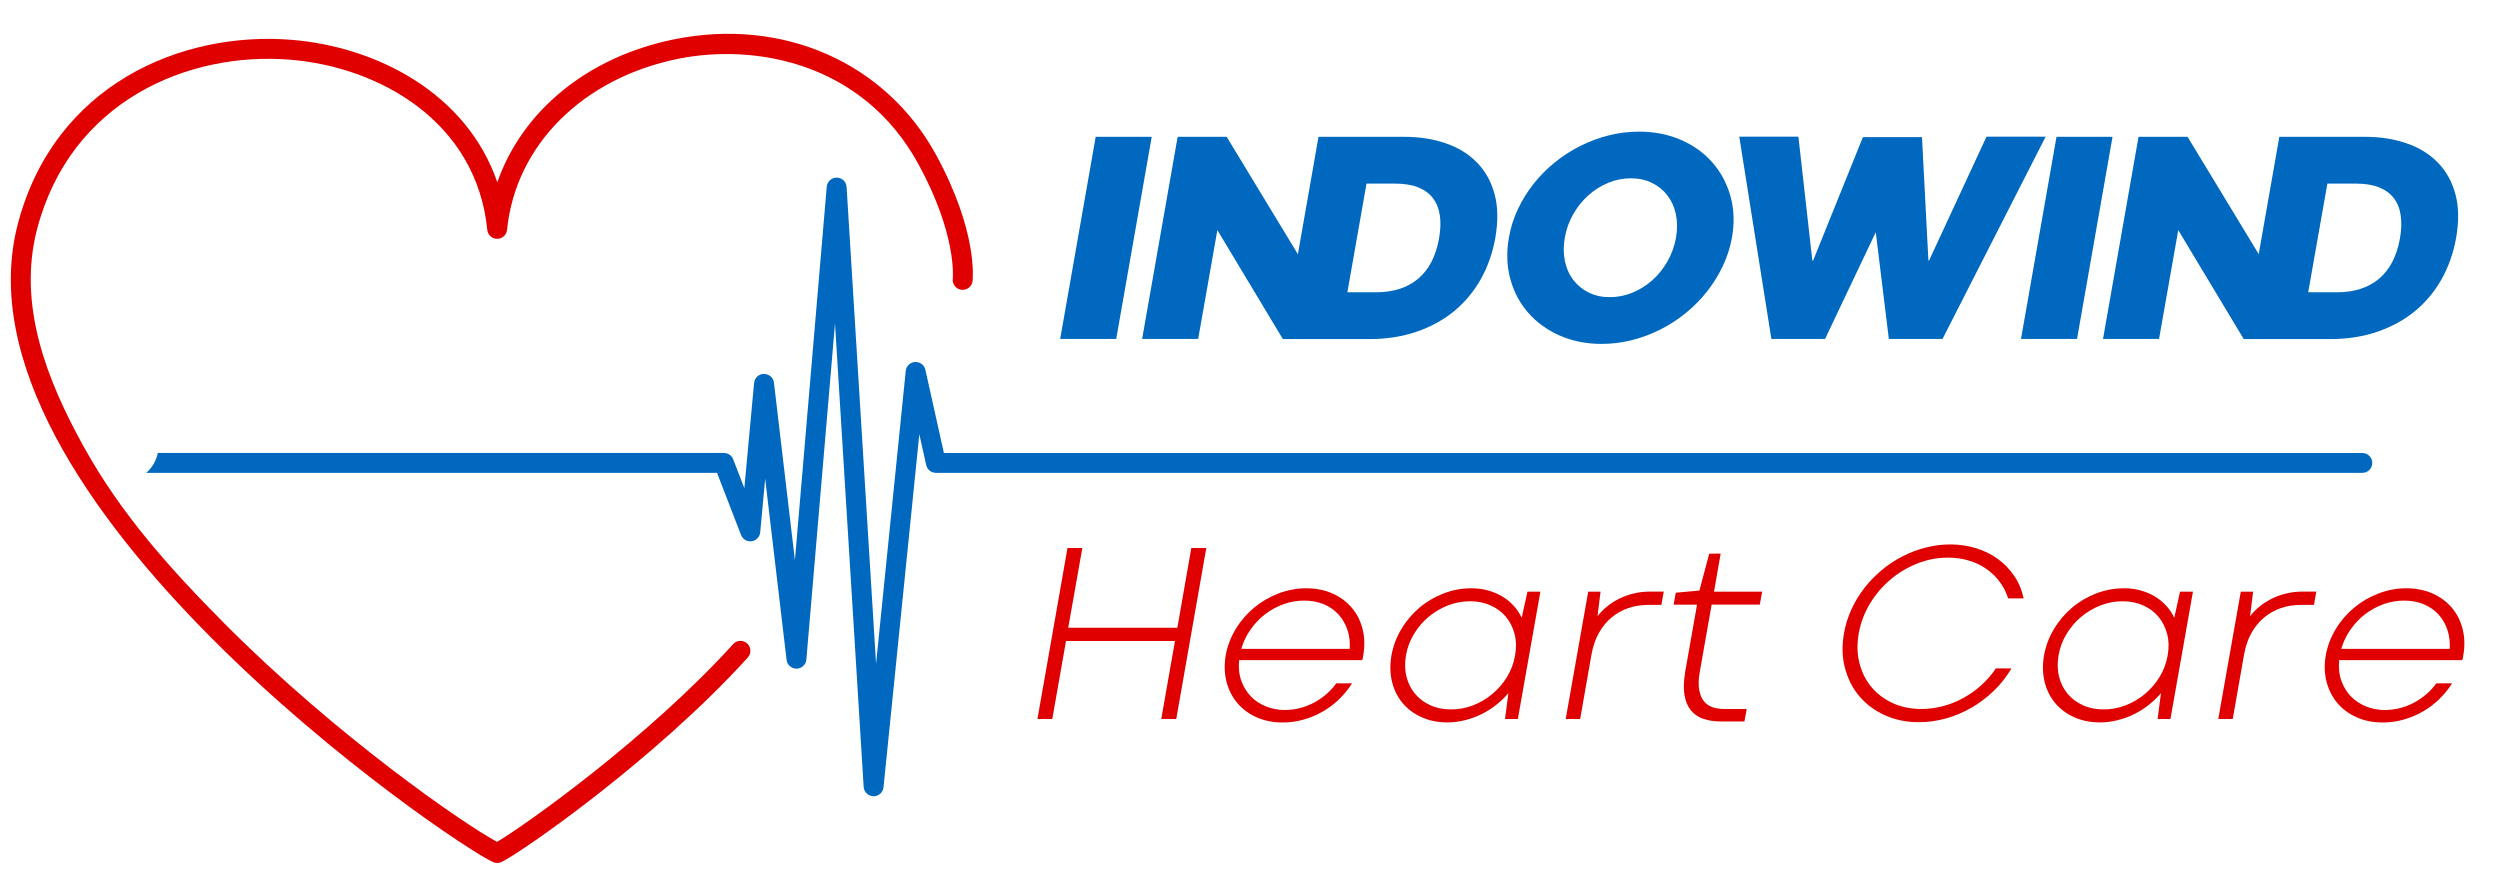
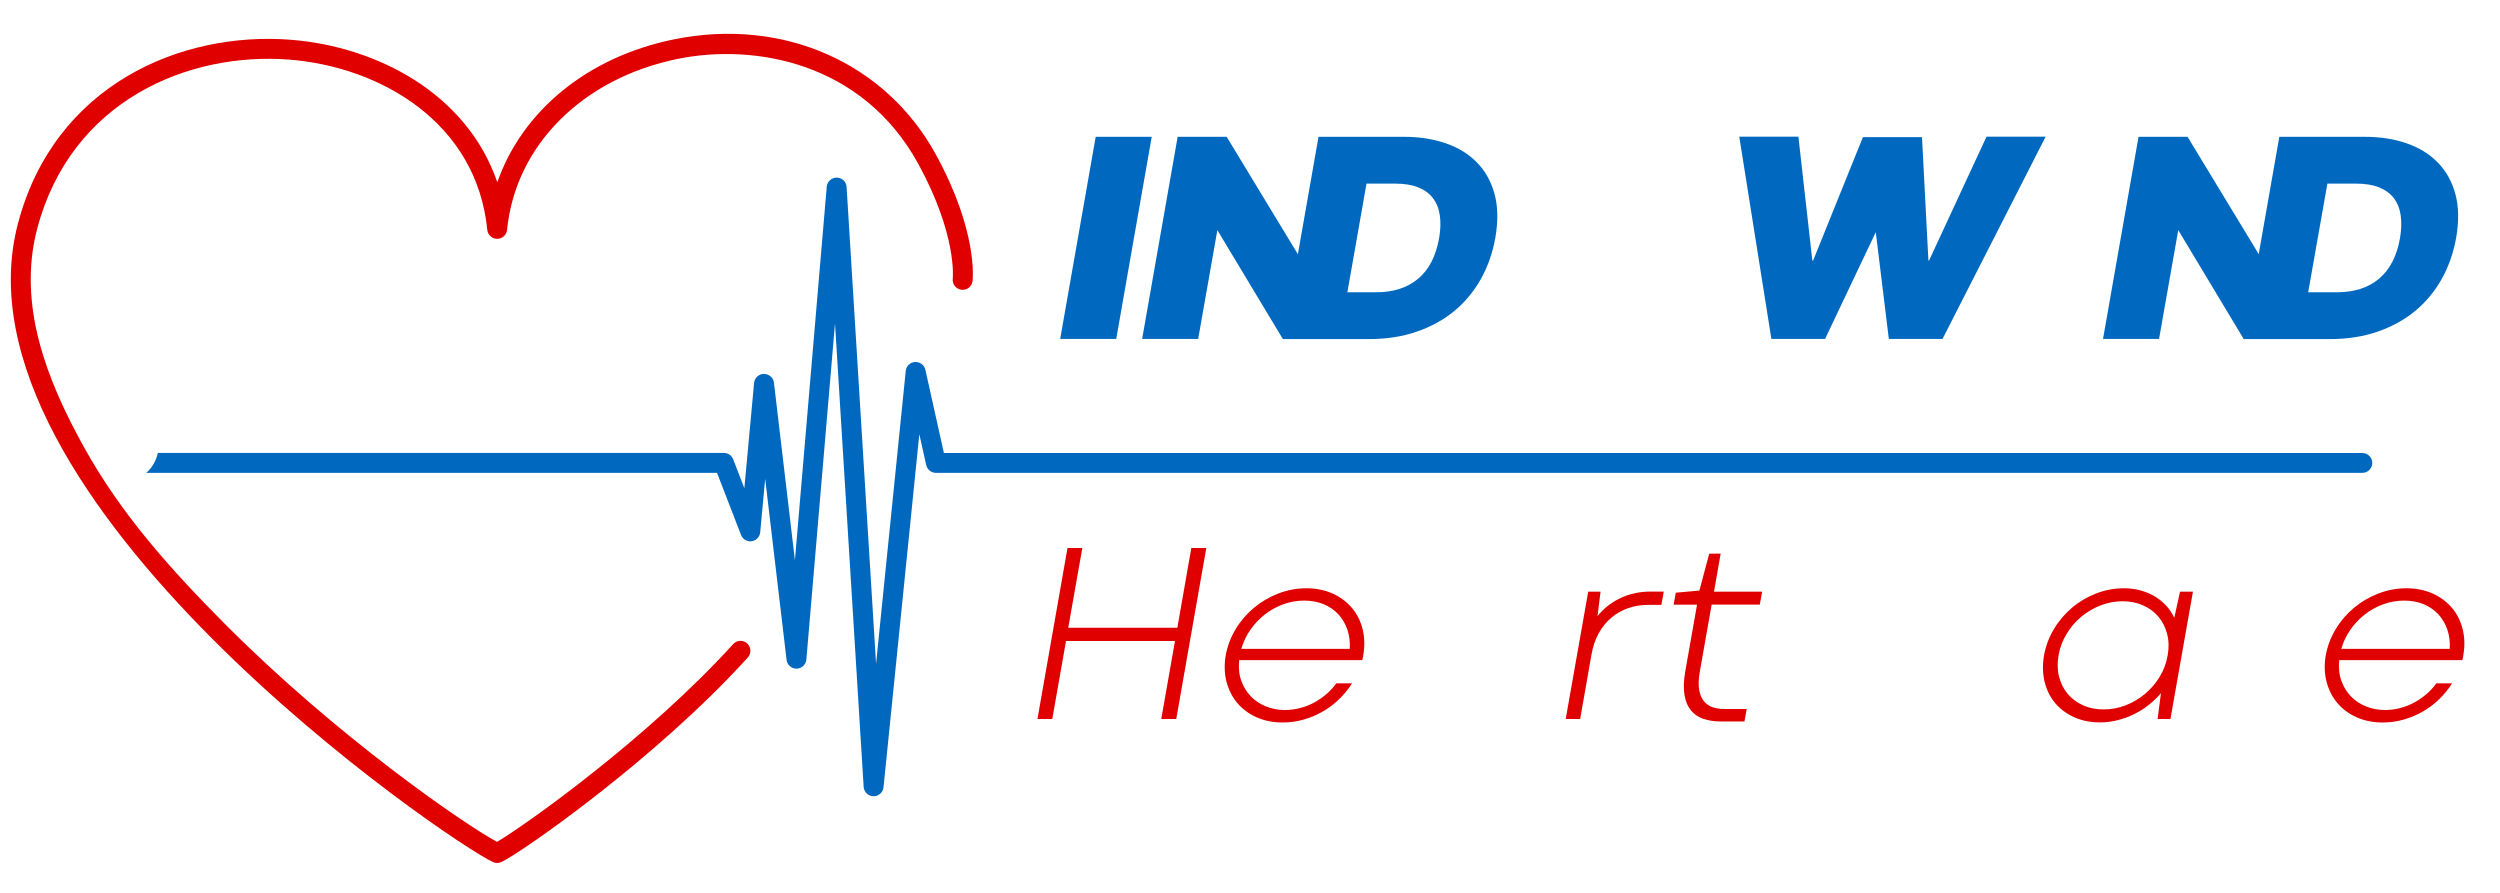
<svg xmlns="http://www.w3.org/2000/svg" version="1.1" id="Layer_1" x="0px" y="0px" viewBox="0 0 338.62 120.98" style="enable-background:new 0 0 338.62 120.98;" xml:space="preserve">
  <path style="fill:#E00000;" d="M99.3,87.25c-11.53,12.71-28.11,24.5-31.98,26.78c-4.51-2.43-21.73-14.31-36.87-29.53  c-7.31-7.35-14.05-14.85-19.09-23.96c-4.97-8.96-9.05-19.21-6.32-29.57C9.61,13.64,25.5,6.99,39.23,8.08  C51.52,9.06,64.56,16.57,66,31.13c0.07,0.69,0.65,1.22,1.34,1.22c0.69,0,1.27-0.53,1.34-1.22C69.82,19.69,78.91,10.6,91.83,7.97  c10.29-2.09,25,0.39,32.58,14.28c5.24,9.59,4.65,15.44,4.64,15.49c-0.09,0.74,0.43,1.41,1.17,1.51c0.74,0.09,1.41-0.43,1.51-1.17  c0.03-0.27,0.75-6.67-4.95-17.12C119.96,8.47,106.03,2.33,91.29,5.33c-11.72,2.38-20.56,9.7-23.93,19.36  C63.22,12.62,51.02,6.32,39.45,5.39C24.59,4.2,7.39,11.45,2.43,30.28C-7.38,67.48,60.75,114,66.78,116.77  c0.18,0.08,0.37,0.12,0.56,0.12c0.2,0,0.4-0.04,0.58-0.13c2.79-1.34,20.85-13.91,33.37-27.7c0.5-0.55,0.46-1.41-0.09-1.91  C100.65,86.65,99.8,86.69,99.3,87.25z" />
  <path style="fill:#0069BF;" d="M319.97,61.36H127.85l-2.51-11.28c-0.14-0.65-0.75-1.08-1.4-1.05c-0.66,0.04-1.2,0.55-1.26,1.21  l-4.02,39.67l-3.99-64.58c-0.04-0.71-0.62-1.26-1.33-1.27h-0.02c-0.7,0-1.28,0.54-1.34,1.23l-4.31,50.59l-2.84-24.05  c-0.08-0.69-0.66-1.16-1.36-1.19c-0.69,0.01-1.26,0.54-1.33,1.22l-1.32,14.26l-1.51-3.91c-0.2-0.52-0.7-0.86-1.26-0.86H21.38  c-0.23,1.04-0.76,2.01-1.58,2.7h77.32l3.25,8.41c0.23,0.58,0.82,0.94,1.44,0.85c0.62-0.09,1.1-0.59,1.16-1.21l0.67-7.25l2.9,24.53  c0.08,0.69,0.65,1.18,1.36,1.19c0.69-0.01,1.26-0.55,1.32-1.23l3.88-45.52l3.88,62.76c0.04,0.7,0.62,1.25,1.32,1.27  c0.01,0,0.02,0,0.03,0c0.69,0,1.27-0.52,1.34-1.21l4.85-47.83l0.93,4.18c0.14,0.62,0.68,1.06,1.32,1.06h193.2  c0.75,0,1.35-0.6,1.35-1.35S320.71,61.36,319.97,61.36z" />
  <g>
    <path style="fill:#0069BF;" d="M143.6,45.91l4.81-27.38H156l-4.81,27.38H143.6z" />
    <path style="fill:#0069BF;" d="M176.37,35.38l3,10.53h-5.62l-8.86-14.74l-2.6,14.74h-7.59l4.81-27.38h6.64L176.37,35.38z" />
    <path style="fill:#0069BF;" d="M173.78,45.91l4.81-27.38h11.56c2.08,0,3.97,0.29,5.67,0.88c1.7,0.58,3.11,1.45,4.24,2.61   c1.13,1.15,1.92,2.58,2.38,4.28c0.46,1.7,0.49,3.67,0.1,5.91c-0.36,2.04-1.02,3.9-1.96,5.59c-0.95,1.68-2.15,3.13-3.6,4.33   c-1.46,1.2-3.16,2.13-5.1,2.8s-4.1,1-6.46,1H173.78z M182.5,39.59h3.84c2.38,0,4.29-0.61,5.75-1.84c1.46-1.23,2.4-3.05,2.83-5.47   c0.2-1.15,0.24-2.19,0.1-3.11c-0.13-0.92-0.45-1.7-0.94-2.34c-0.49-0.64-1.16-1.12-2.01-1.46c-0.85-0.34-1.9-0.5-3.13-0.5h-3.85   L182.5,39.59z" />
-     <path style="fill:#0069BF;" d="M204.38,32.18c0.23-1.33,0.63-2.61,1.21-3.84s1.29-2.37,2.12-3.43c0.84-1.06,1.79-2.03,2.87-2.9   c1.07-0.87,2.23-1.62,3.45-2.23c1.23-0.62,2.51-1.1,3.86-1.44c1.34-0.34,2.71-0.51,4.11-0.51c2.08,0,3.97,0.37,5.68,1.12   c1.71,0.74,3.13,1.77,4.27,3.07c1.14,1.3,1.95,2.82,2.44,4.56s0.55,3.61,0.2,5.61c-0.24,1.33-0.65,2.6-1.23,3.83   c-0.58,1.22-1.29,2.37-2.12,3.43c-0.84,1.07-1.79,2.04-2.87,2.92c-1.07,0.88-2.22,1.63-3.45,2.25c-1.23,0.62-2.52,1.11-3.87,1.45   s-2.71,0.51-4.1,0.51c-2.09,0-3.99-0.38-5.69-1.13c-1.7-0.75-3.12-1.78-4.26-3.08c-1.14-1.3-1.95-2.83-2.43-4.58   S204.03,34.16,204.38,32.18z M211.95,32.2c-0.2,1.14-0.19,2.2,0.02,3.19c0.21,0.99,0.6,1.84,1.16,2.56   c0.56,0.72,1.25,1.28,2.09,1.69c0.84,0.41,1.78,0.61,2.83,0.61c1.05,0,2.07-0.2,3.06-0.61c0.99-0.41,1.89-0.97,2.7-1.69   c0.81-0.72,1.49-1.57,2.05-2.56c0.56-0.99,0.95-2.05,1.15-3.19c0.2-1.15,0.19-2.22-0.02-3.2c-0.21-0.98-0.6-1.83-1.16-2.55   c-0.56-0.72-1.26-1.28-2.1-1.69c-0.84-0.41-1.79-0.61-2.84-0.61c-1.05,0-2.06,0.2-3.05,0.61c-0.99,0.41-1.88,0.97-2.69,1.69   c-0.81,0.72-1.49,1.57-2.05,2.55C212.53,29.98,212.15,31.04,211.95,32.2z" />
    <path style="fill:#0069BF;" d="M260.33,18.57l0.87,16.73h0.08l7.79-16.79h8.01l-13.97,27.4h-7.27l-1.77-14.46l-6.87,14.46h-7.27   l-4.35-27.4h8.01l1.89,16.79h0.1l6.75-16.73H260.33z" />
-     <path style="fill:#0069BF;" d="M273.74,45.91l4.81-27.38h7.59l-4.81,27.38H273.74z" />
    <path style="fill:#0069BF;" d="M306.52,35.38l3,10.53h-5.62l-8.86-14.74l-2.6,14.74h-7.59l4.81-27.38h6.64L306.52,35.38z" />
    <path style="fill:#0069BF;" d="M303.92,45.91l4.81-27.38h11.56c2.08,0,3.97,0.29,5.67,0.88c1.7,0.58,3.11,1.45,4.24,2.61   c1.13,1.15,1.92,2.58,2.38,4.28c0.46,1.7,0.49,3.67,0.1,5.91c-0.36,2.04-1.02,3.9-1.96,5.59c-0.95,1.68-2.15,3.13-3.6,4.33   c-1.46,1.2-3.16,2.13-5.1,2.8s-4.1,1-6.46,1H303.92z M312.64,39.59h3.85c2.38,0,4.29-0.61,5.75-1.84c1.46-1.23,2.4-3.05,2.83-5.47   c0.2-1.15,0.23-2.19,0.1-3.11s-0.45-1.7-0.94-2.34c-0.49-0.64-1.16-1.12-2.01-1.46c-0.85-0.34-1.9-0.5-3.13-0.5h-3.85L312.64,39.59   z" />
  </g>
  <g>
    <path style="fill:#E00000;" d="M140.52,97.39l4.07-23.16h2.01l-1.91,10.8h14.78l1.89-10.8h2.03l-4.07,23.16h-2.03l1.86-10.57   h-14.76l-1.86,10.57H140.52z" />
    <path style="fill:#E00000;" d="M166.02,88.76c0.23-1.26,0.68-2.44,1.35-3.55c0.67-1.11,1.5-2.07,2.48-2.89   c0.98-0.82,2.08-1.46,3.3-1.93c1.22-0.47,2.48-0.71,3.79-0.71c1.32,0,2.5,0.24,3.55,0.71c1.05,0.47,1.92,1.12,2.61,1.93   s1.18,1.78,1.46,2.89c0.28,1.11,0.31,2.29,0.09,3.55c-0.02,0.11-0.03,0.19-0.03,0.24l-0.02,0.14h-0.02l-0.07,0.27h-16.67   c-0.1,1.03-0.01,1.96,0.29,2.79s0.73,1.54,1.3,2.13c0.57,0.59,1.26,1.04,2.06,1.36c0.8,0.32,1.65,0.48,2.55,0.48   c0.69,0,1.37-0.09,2.03-0.26s1.29-0.41,1.89-0.73c0.6-0.32,1.15-0.7,1.67-1.14c0.52-0.44,0.97-0.94,1.37-1.48h2.13   c-0.48,0.76-1.05,1.46-1.71,2.11c-0.66,0.65-1.4,1.21-2.21,1.68c-0.81,0.47-1.68,0.84-2.61,1.11s-1.89,0.4-2.88,0.4   c-1.31,0-2.48-0.24-3.53-0.71s-1.92-1.12-2.61-1.94c-0.69-0.82-1.17-1.79-1.46-2.89C165.84,91.2,165.81,90.02,166.02,88.76z    M176.67,81.35c-0.98,0-1.92,0.16-2.83,0.49c-0.91,0.33-1.75,0.79-2.5,1.37c-0.76,0.58-1.41,1.28-1.97,2.08   c-0.56,0.8-0.97,1.67-1.24,2.6h14.69c0.06-0.93-0.05-1.8-0.32-2.6c-0.27-0.8-0.68-1.49-1.22-2.08c-0.54-0.58-1.2-1.04-1.98-1.37   C178.5,81.52,177.63,81.35,176.67,81.35z" />
-     <path style="fill:#E00000;" d="M188.47,88.76c0.23-1.26,0.67-2.44,1.34-3.55c0.66-1.11,1.48-2.07,2.44-2.89   c0.96-0.82,2.05-1.46,3.26-1.93c1.21-0.47,2.47-0.71,3.77-0.71c0.84,0,1.62,0.1,2.33,0.31c0.71,0.2,1.36,0.49,1.94,0.84   c0.58,0.36,1.08,0.78,1.52,1.27s0.78,1.02,1.04,1.58l0.78-3.54h1.75l-3.05,17.25h-1.74l0.46-3.51c-0.47,0.56-1,1.08-1.62,1.57   c-0.61,0.49-1.27,0.91-1.98,1.26c-0.7,0.35-1.45,0.63-2.24,0.83s-1.59,0.31-2.41,0.31c-1.31,0-2.48-0.24-3.52-0.71   c-1.04-0.47-1.91-1.12-2.58-1.93c-0.68-0.82-1.15-1.78-1.42-2.89C188.28,91.22,188.25,90.03,188.47,88.76z M190.44,88.76   c-0.18,1.04-0.16,2.01,0.07,2.91c0.23,0.9,0.62,1.67,1.17,2.32c0.55,0.65,1.24,1.17,2.08,1.54c0.83,0.38,1.76,0.56,2.78,0.56   c1.02,0,2.01-0.18,2.97-0.55c0.96-0.37,1.83-0.88,2.62-1.54c0.79-0.66,1.46-1.43,2-2.32c0.54-0.89,0.91-1.86,1.09-2.92   c0.18-1.04,0.16-2.01-0.08-2.9c-0.23-0.89-0.62-1.66-1.17-2.32c-0.55-0.65-1.24-1.17-2.08-1.54c-0.83-0.37-1.76-0.56-2.78-0.56   c-1.02,0-2.02,0.19-2.98,0.56c-0.96,0.38-1.84,0.89-2.62,1.54c-0.78,0.65-1.44,1.42-1.98,2.32   C190.98,86.75,190.62,87.71,190.44,88.76z" />
    <path style="fill:#E00000;" d="M225.35,80.14l-0.32,1.79h-1.77c-0.95,0-1.85,0.14-2.7,0.43c-0.85,0.29-1.61,0.72-2.28,1.28   s-1.25,1.26-1.72,2.1c-0.47,0.84-0.8,1.82-1,2.93l-1.53,8.72h-1.96l3.05-17.25h1.67l-0.41,3.32c0.38-0.49,0.81-0.93,1.32-1.34   c0.5-0.4,1.06-0.75,1.66-1.05s1.25-0.53,1.95-0.69c0.7-0.17,1.43-0.25,2.21-0.25H225.35z" />
    <path style="fill:#E00000;" d="M230.18,79.99l1.33-4.99l1.55-0.02l-0.9,5.16h6.52l-0.32,1.75h-6.52l-1.6,9.06   c-0.18,1-0.21,1.83-0.09,2.49s0.34,1.18,0.66,1.56c0.32,0.38,0.71,0.65,1.18,0.8c0.47,0.15,0.98,0.23,1.52,0.23h3.08l-0.31,1.69   h-3.24c-0.85,0-1.62-0.12-2.31-0.35s-1.25-0.61-1.69-1.14c-0.44-0.53-0.73-1.22-0.88-2.09c-0.15-0.86-0.11-1.92,0.1-3.18l1.6-9.06   h-3.17l0.29-1.62L230.18,79.99z" />
-     <path style="fill:#E00000;" d="M274.1,81.05H272c-0.27-0.84-0.66-1.6-1.17-2.28c-0.51-0.68-1.12-1.26-1.82-1.74   c-0.7-0.48-1.49-0.85-2.37-1.11c-0.87-0.26-1.8-0.39-2.79-0.39c-1.42,0-2.8,0.26-4.14,0.79c-1.34,0.53-2.56,1.25-3.65,2.18   c-1.1,0.93-2.02,2.01-2.78,3.26c-0.75,1.25-1.26,2.59-1.52,4.04c-0.25,1.43-0.22,2.77,0.1,4.02c0.32,1.25,0.86,2.33,1.63,3.25   c0.77,0.92,1.73,1.64,2.89,2.17c1.16,0.53,2.45,0.79,3.87,0.79c0.99,0,1.96-0.13,2.92-0.38c0.96-0.26,1.88-0.62,2.75-1.1   s1.69-1.06,2.44-1.74c0.75-0.68,1.42-1.44,1.98-2.28h2.11c-0.66,1.12-1.46,2.14-2.39,3.04c-0.94,0.9-1.95,1.67-3.05,2.3   c-1.1,0.63-2.25,1.11-3.46,1.45c-1.21,0.33-2.42,0.5-3.62,0.5c-1.7,0-3.24-0.31-4.62-0.94c-1.38-0.62-2.53-1.48-3.45-2.56   s-1.57-2.36-1.96-3.82c-0.39-1.46-0.43-3.03-0.14-4.7c0.19-1.12,0.53-2.2,1-3.24s1.06-2,1.75-2.89c0.69-0.89,1.47-1.7,2.34-2.43   s1.81-1.36,2.82-1.87c1-0.52,2.05-0.92,3.15-1.2c1.1-0.28,2.21-0.43,3.35-0.43c1.2,0,2.35,0.17,3.44,0.5s2.07,0.81,2.95,1.44   c0.87,0.62,1.62,1.39,2.24,2.29S273.85,79.9,274.1,81.05z" />
    <path style="fill:#E00000;" d="M276.86,88.76c0.23-1.26,0.67-2.44,1.34-3.55c0.66-1.11,1.48-2.07,2.44-2.89   c0.96-0.82,2.05-1.46,3.26-1.93c1.21-0.47,2.47-0.71,3.77-0.71c0.84,0,1.62,0.1,2.33,0.31c0.71,0.2,1.36,0.49,1.94,0.84   c0.58,0.36,1.08,0.78,1.52,1.27s0.78,1.02,1.04,1.58l0.78-3.54h1.75l-3.05,17.25h-1.74l0.46-3.51c-0.47,0.56-1,1.08-1.62,1.57   c-0.61,0.49-1.27,0.91-1.98,1.26c-0.7,0.35-1.45,0.63-2.24,0.83s-1.59,0.31-2.41,0.31c-1.31,0-2.48-0.24-3.52-0.71   c-1.04-0.47-1.91-1.12-2.58-1.93c-0.68-0.82-1.15-1.78-1.42-2.89C276.67,91.22,276.64,90.03,276.86,88.76z M278.83,88.76   c-0.18,1.04-0.16,2.01,0.07,2.91c0.23,0.9,0.62,1.67,1.17,2.32c0.55,0.65,1.24,1.17,2.08,1.54c0.83,0.38,1.76,0.56,2.78,0.56   c1.02,0,2.01-0.18,2.97-0.55c0.96-0.37,1.83-0.88,2.62-1.54c0.79-0.66,1.46-1.43,2-2.32c0.54-0.89,0.91-1.86,1.09-2.92   c0.18-1.04,0.16-2.01-0.08-2.9c-0.23-0.89-0.62-1.66-1.17-2.32c-0.55-0.65-1.24-1.17-2.08-1.54c-0.83-0.37-1.76-0.56-2.78-0.56   c-1.02,0-2.02,0.19-2.98,0.56c-0.96,0.38-1.84,0.89-2.62,1.54c-0.78,0.65-1.44,1.42-1.98,2.32   C279.37,86.75,279.01,87.71,278.83,88.76z" />
-     <path style="fill:#E00000;" d="M313.74,80.14l-0.32,1.79h-1.77c-0.95,0-1.85,0.14-2.7,0.43c-0.85,0.29-1.61,0.72-2.28,1.28   s-1.25,1.26-1.72,2.1c-0.47,0.84-0.8,1.82-1,2.93l-1.53,8.72h-1.96l3.05-17.25h1.67l-0.41,3.32c0.38-0.49,0.81-0.93,1.32-1.34   c0.5-0.4,1.06-0.75,1.66-1.05s1.25-0.53,1.95-0.69c0.7-0.17,1.43-0.25,2.21-0.25H313.74z" />
    <path style="fill:#E00000;" d="M315.02,88.76c0.23-1.26,0.68-2.44,1.35-3.55c0.67-1.11,1.5-2.07,2.48-2.89   c0.98-0.82,2.08-1.46,3.3-1.93c1.22-0.47,2.48-0.71,3.79-0.71c1.32,0,2.5,0.24,3.55,0.71c1.05,0.47,1.92,1.12,2.61,1.93   s1.18,1.78,1.46,2.89c0.28,1.11,0.31,2.29,0.09,3.55c-0.02,0.11-0.03,0.19-0.03,0.24l-0.02,0.14h-0.02l-0.07,0.27h-16.67   c-0.1,1.03-0.01,1.96,0.29,2.79s0.73,1.54,1.3,2.13c0.57,0.59,1.26,1.04,2.06,1.36c0.8,0.32,1.65,0.48,2.55,0.48   c0.69,0,1.37-0.09,2.03-0.26s1.29-0.41,1.89-0.73c0.6-0.32,1.15-0.7,1.67-1.14c0.52-0.44,0.97-0.94,1.37-1.48h2.13   c-0.48,0.76-1.05,1.46-1.71,2.11c-0.66,0.65-1.4,1.21-2.21,1.68c-0.81,0.47-1.68,0.84-2.61,1.11s-1.89,0.4-2.88,0.4   c-1.31,0-2.48-0.24-3.53-0.71s-1.92-1.12-2.61-1.94c-0.69-0.82-1.17-1.79-1.46-2.89C314.84,91.2,314.8,90.02,315.02,88.76z    M325.66,81.35c-0.98,0-1.92,0.16-2.83,0.49c-0.91,0.33-1.75,0.79-2.5,1.37c-0.76,0.58-1.41,1.28-1.97,2.08   c-0.56,0.8-0.97,1.67-1.24,2.6h14.69c0.06-0.93-0.05-1.8-0.32-2.6c-0.27-0.8-0.68-1.49-1.22-2.08c-0.54-0.58-1.2-1.04-1.98-1.37   C327.5,81.52,326.62,81.35,325.66,81.35z" />
  </g>
</svg>